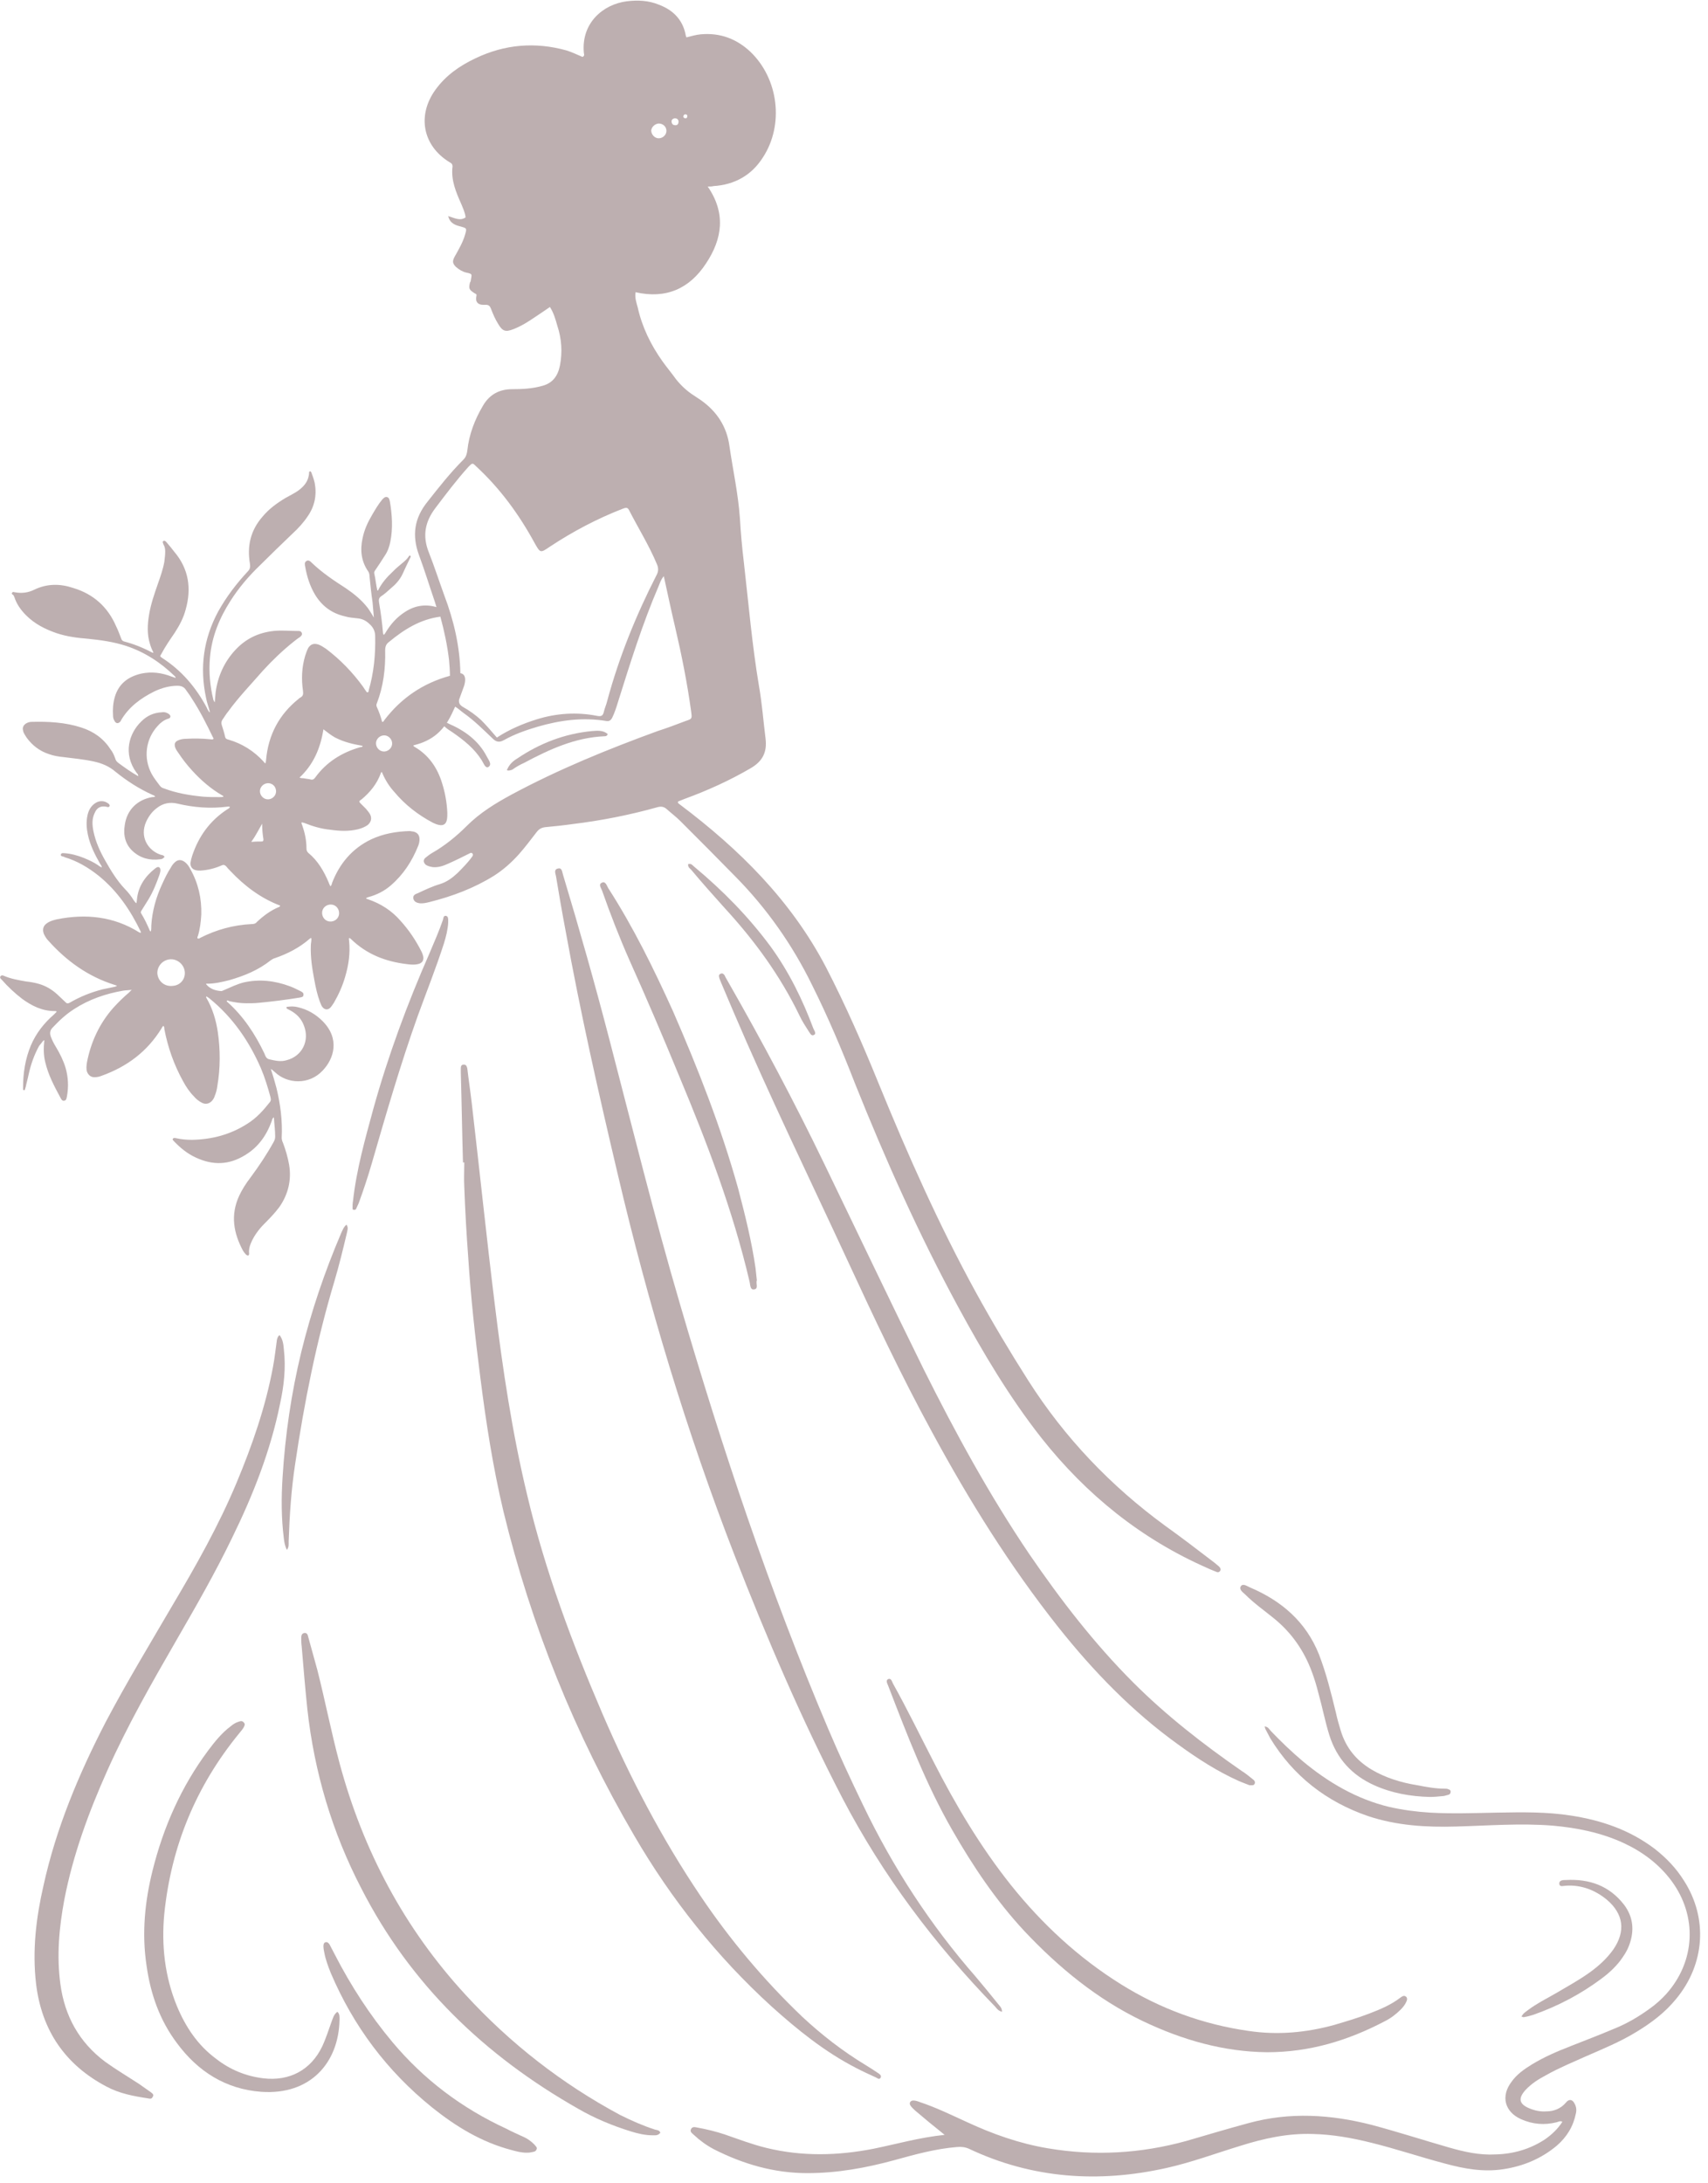
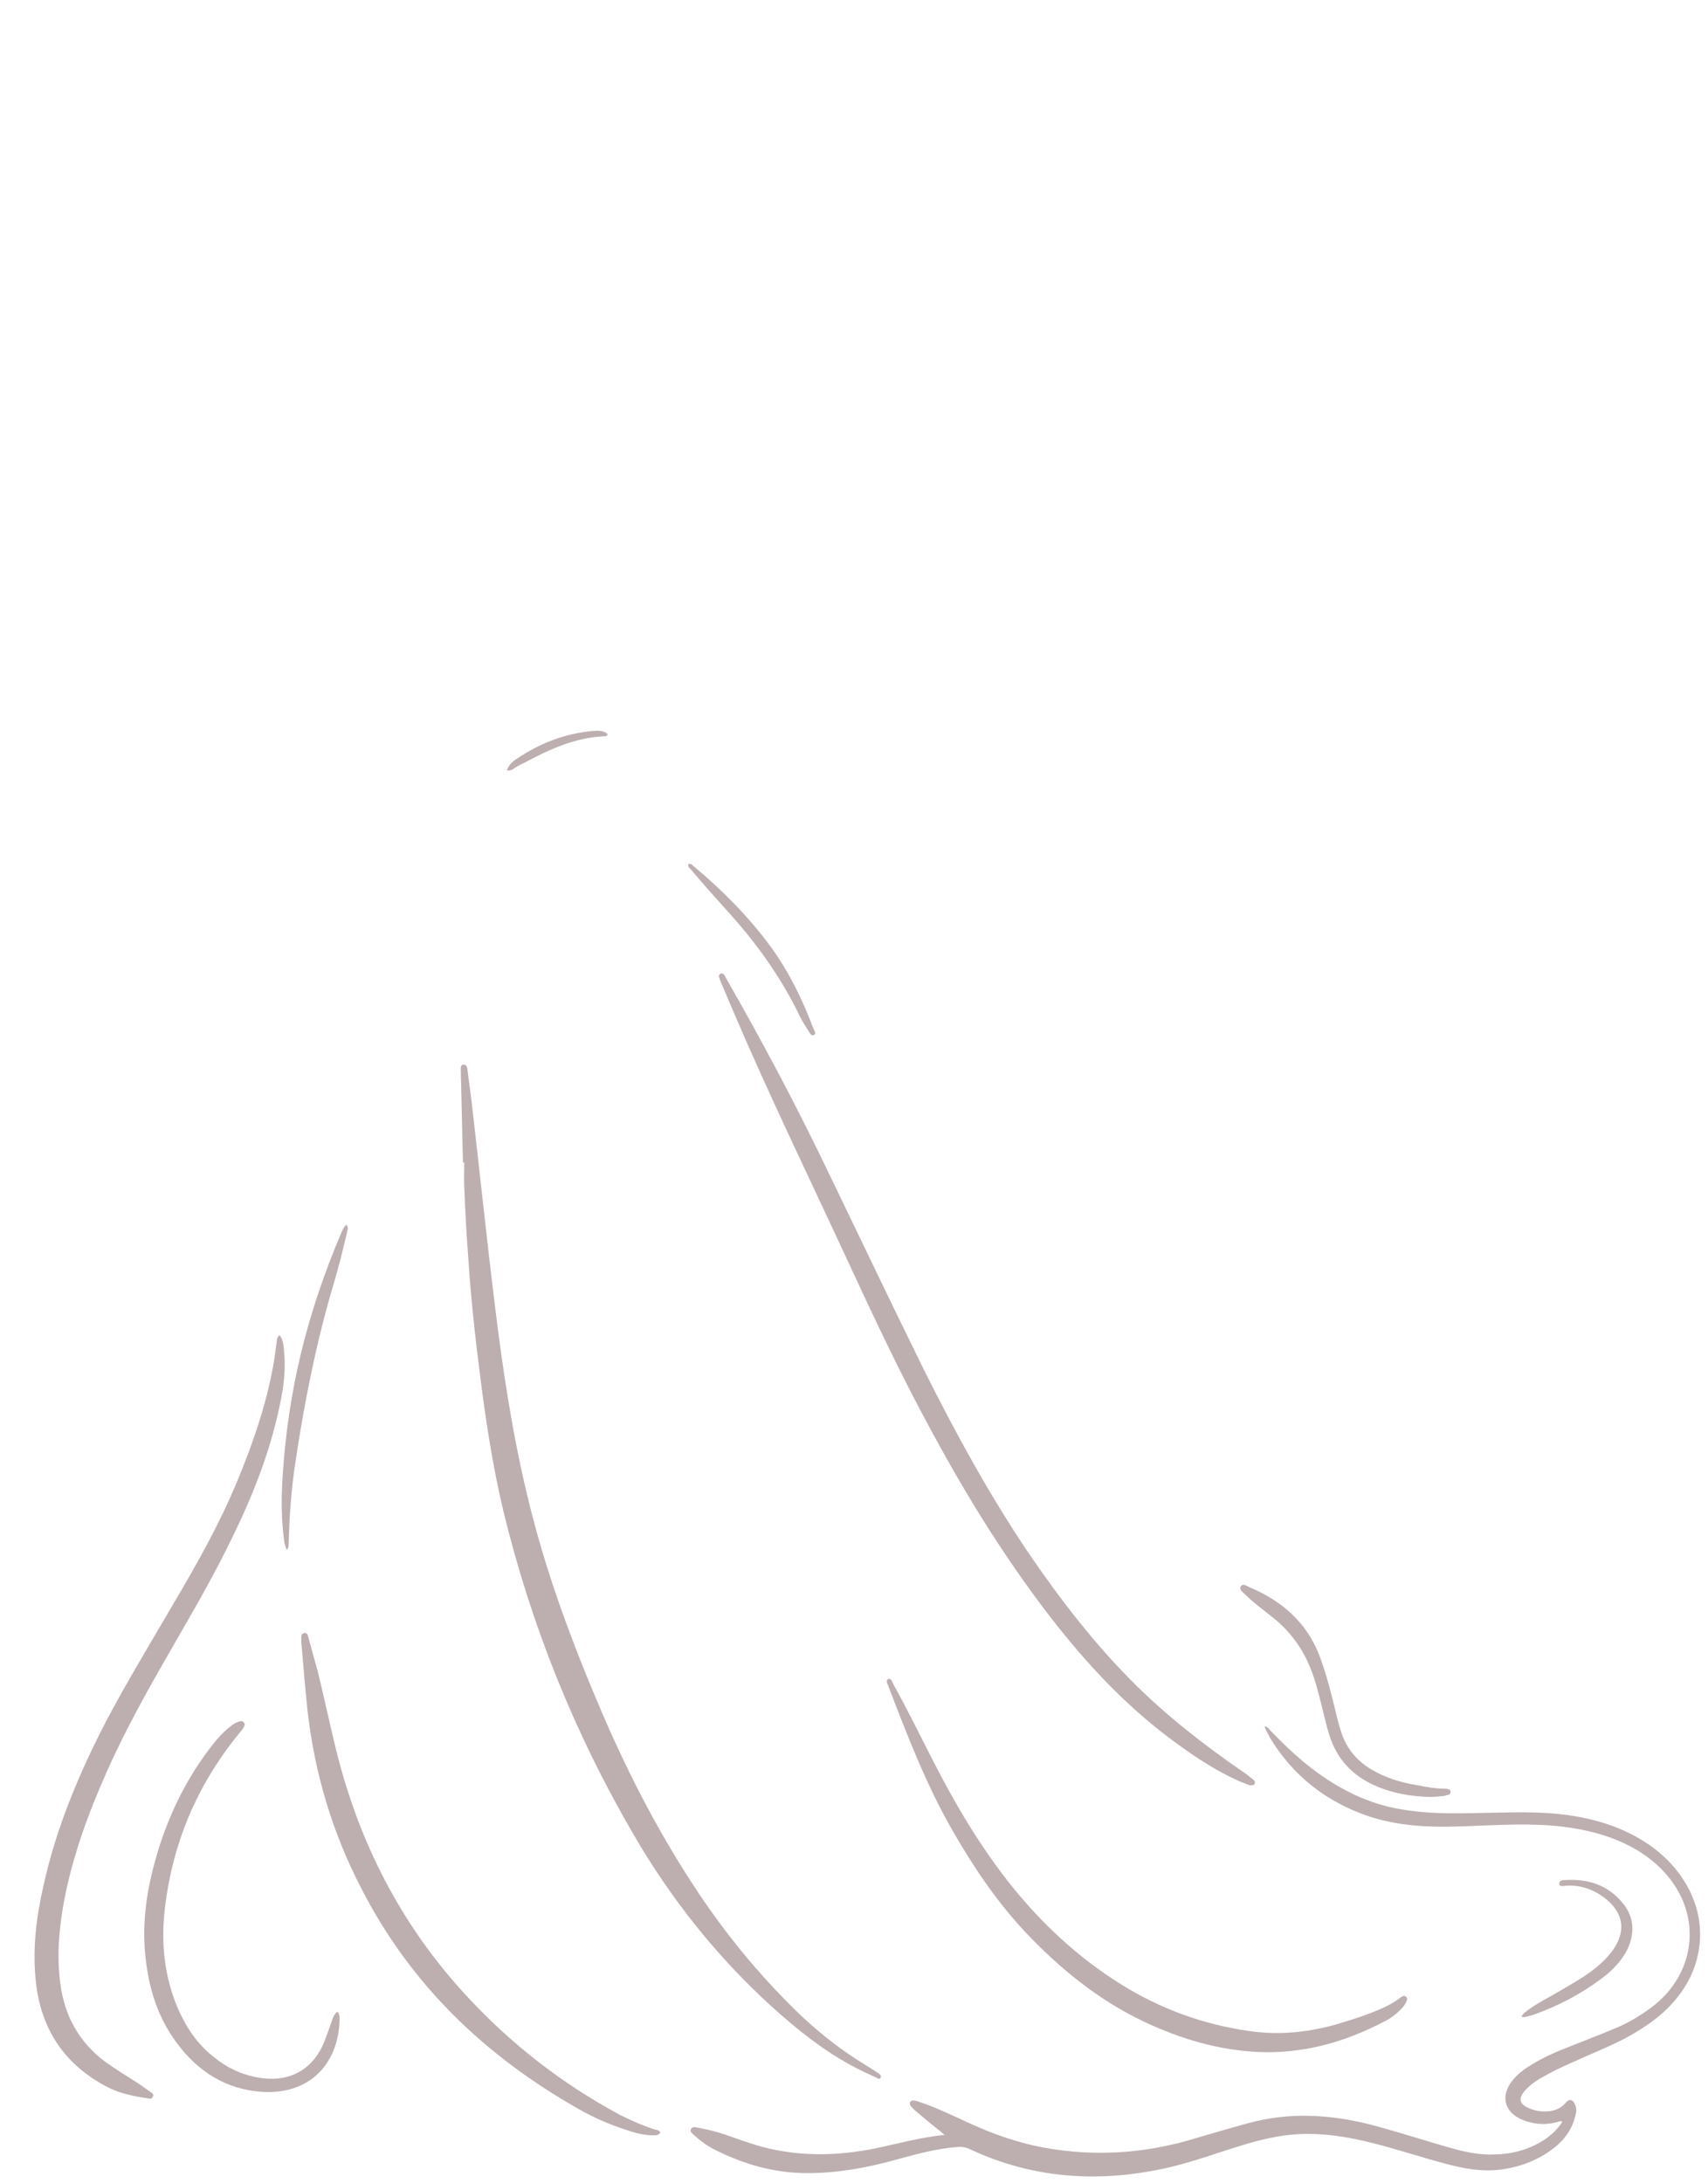
<svg xmlns="http://www.w3.org/2000/svg" fill="#bdafb0" height="502" preserveAspectRatio="xMidYMid meet" version="1" viewBox="-0.7 -0.5 392.9 502.0" width="392.9" zoomAndPan="magnify">
  <g id="change1_1">
    <path d="M386.7,432c-1.8-2.9-4.1-5.3-6.8-7.4c-5.7-4.3-12.1-6.5-19.1-7.6c-5.7-0.9-11.3-0.8-17-0.7c-5.2,0.1-10.4,0.3-15.6,0 c-3.1-0.2-6.2-0.6-9.3-1.3c-7.5-1.8-14-5.6-19.9-10.5c-2.6-2.2-5-4.5-7.3-6.9c-0.4-0.4-0.7-1.1-1.5-1.1c0.1,0.2,0.1,0.4,0.2,0.6 c0.4,0.7,0.7,1.4,1.1,2.1c5.3,8.7,12.9,14.6,22.5,17.9c6.6,2.2,13.4,2.6,20.3,2.4c7.4-0.2,14.8-0.8,22.2-0.2 c5.6,0.5,11.1,1.6,16.3,4c4.3,2,8.1,4.8,11,8.7c6,8.1,5.5,18.5-1.2,26c-1.1,1.2-2.3,2.3-3.7,3.3c-2.6,1.9-5.3,3.5-8.3,4.7 c-3.3,1.4-6.7,2.7-10,4c-3.1,1.2-6.1,2.5-8.9,4.2c-1.8,1.1-3.5,2.3-4.7,4c-2.5,3.3-1.6,6.9,2.2,8.6c2.7,1.2,5.4,1.4,8.2,0.7 c0.4-0.1,0.8-0.4,1.3-0.1c-1.1,1.7-2.5,3-4.1,4.1c-3.4,2.2-7.2,3.3-11.3,3.4c-3.7,0.2-7.2-0.6-10.7-1.6c-5.9-1.7-11.8-3.6-17.8-5.2 c-9.4-2.4-18.8-3-28.3-0.4c-4.8,1.3-9.5,2.7-14.3,4.1c-10.5,2.9-21.1,3.5-31.8,1.7c-6.6-1.1-12.8-3.3-18.8-6.1 c-3.5-1.6-7-3.3-10.6-4.5c-0.5-0.2-1.1-0.4-1.6-0.4c-0.7,0-1,0.6-0.7,1.1c0.3,0.5,0.7,0.8,1.1,1.2c2.1,1.8,4.3,3.6,6.8,5.6 c-5.8,0.6-11,2.1-16.4,3.2c-8.2,1.6-16.4,1.8-24.6-0.2c-3.3-0.8-6.4-2-9.6-3.1c-2.1-0.7-4.2-1.2-6.4-1.6c-0.5-0.1-1-0.2-1.3,0.3 c-0.4,0.7,0.2,1,0.6,1.4c1.4,1.3,2.9,2.4,4.6,3.3c6.7,3.4,13.8,5.5,21.5,5.5c6.9,0,13.5-1.2,20.1-3c4.7-1.3,9.4-2.6,14.3-3 c1-0.1,1.9,0,2.8,0.4c14.6,6.9,29.9,7.9,45.5,4.4c5.8-1.3,11.4-3.4,17-5.1c5.4-1.7,10.9-2.9,16.6-2.7c4.5,0.1,9,0.9,13.4,2 c5.7,1.4,11.3,3.3,17,4.8c4.4,1.2,8.8,2,13.4,1.3c4.6-0.7,8.7-2.4,12.3-5.4c2.3-2,3.8-4.4,4.4-7.4c0.2-0.8,0.1-1.6-0.3-2.3 c-0.5-1-1.3-1.1-2-0.2c-1.2,1.4-2.8,2-4.5,2c-1.4,0.1-2.7-0.2-3.9-0.7c-2.4-1-2.6-2.3-0.9-4.2c1.4-1.5,3-2.5,4.7-3.4 c3-1.7,6.2-3,9.3-4.4c3.9-1.7,7.8-3.3,11.4-5.5c3.5-2.1,6.7-4.5,9.3-7.7C391.5,451.1,392.2,440.6,386.7,432z" />
-     <path d="M229.8,462.1c0-0.9-0.5-1.3-0.9-1.8c-1.7-2.1-3.4-4.2-5.1-6.2c-10.5-12-19.1-25.2-26-39.6c-2.8-5.8-5.5-11.6-8-17.5 c-13.5-31.8-24.4-64.5-34.1-97.7c-5.9-20.1-10.9-40.4-16.2-60.7c-3.3-12.7-6.9-25.4-10.7-38c-0.2-0.6-0.2-1.6-1.1-1.4 c-1.1,0.2-0.6,1.2-0.5,1.8c0.7,4.2,1.4,8.3,2.2,12.5c3.4,18.8,7.6,37.4,12,56c7,29.8,15.8,59.1,26.9,87.7 c7.4,19,15.4,37.7,24.8,55.8c9.3,17.8,21.2,33.6,35.2,48C228.6,461.4,229,461.9,229.8,462.1z" />
    <path d="M106.1,272.4c0.2,5.4,0.5,10.8,0.9,16.1c0.6,9.3,1.6,18.5,2.8,27.8c1.3,10.3,2.9,20.6,5.3,30.7 c6.4,26.3,16.4,51.2,30.1,74.6c8.5,14.6,19,27.8,31.5,39.2c6,5.4,12.3,10.5,19.5,14.2c1.5,0.8,3.1,1.5,4.6,2.2 c0.4,0.2,0.8,0.6,1.1,0c0.2-0.5-0.3-0.8-0.6-1c-0.9-0.6-1.8-1.2-2.8-1.8c-5.3-3.2-10.2-7-14.7-11.2c-8.8-8.4-16.6-17.7-23.4-27.8 c-8.9-13.2-16.2-27.2-22.5-41.8c-7-16.3-13.2-32.9-17.3-50.2c-3.5-14.5-5.7-29.3-7.5-44.1c-1.9-15.4-3.5-30.9-5.3-46.3 c-0.3-2.6-0.7-5.2-1-7.8c-0.1-0.4-0.2-0.9-0.8-0.9c-0.6,0-0.7,0.4-0.7,0.9c0,0.3,0,0.6,0,0.9c0.2,6.9,0.3,13.8,0.5,20.7 c0.1,0,0.2,0,0.3,0C106.1,268.8,106,270.6,106.1,272.4z" />
    <path d="M287.7,408.8c-0.9-0.7-1.8-1.5-2.8-2.1c-8.8-6.1-17.3-12.7-24.9-20.3c-9-9-16.7-19-23.9-29.5c-9.2-13.6-17-27.9-24.3-42.5 c-7.7-15.6-15.2-31.4-22.8-47.1c-6.9-14.3-14.4-28.4-22.3-42.2c-0.2-0.4-0.5-0.8-0.7-1.3c-0.2-0.3-0.5-0.6-0.9-0.4 c-0.6,0.2-0.4,0.7-0.3,1.1c0.1,0.3,0.3,0.7,0.4,1c0.9,2.2,1.9,4.4,2.8,6.6c8.2,19.2,17.3,37.9,26.1,56.9 c6.2,13.4,12.5,26.8,19.6,39.8c8.5,15.7,17.9,30.8,29,44.8c8.1,10.2,17.1,19.5,27.7,27.1c4.4,3.2,8.9,6.1,13.8,8.3 c0.9,0.4,1.8,0.7,2.5,1c0.6,0,1,0.1,1.2-0.3C288.1,409.3,287.9,409,287.7,408.8z" />
    <path d="M34,480.6c-0.9-0.6-1.8-1.3-2.7-1.9c-2.6-1.7-5.3-3.3-7.8-5.1c-6-4.5-9.3-10.5-10.3-17.8c-0.9-6.6-0.3-13.1,0.9-19.5 c2-10.3,5.6-20.1,9.9-29.7c4.6-10.3,10.2-20.1,15.8-29.8c4.5-7.8,9-15.6,12.9-23.7c4.8-9.8,8.8-19.9,11-30.7 c0.9-4.1,1.4-8.3,0.9-12.6c-0.1-1.1-0.2-2.3-1-3.3c-0.5,0.4-0.5,0.8-0.6,1.1c-0.3,2.1-0.5,4.1-0.9,6.2c-1.7,9.2-4.8,18.1-8.4,26.7 c-4.1,9.8-9.3,19-14.7,28.1c-5.2,8.9-10.6,17.8-15.4,26.9c-6.2,12-11.4,24.4-14.3,37.6c-1.7,7.4-2.6,14.9-1.7,22.6 c1.3,10.7,6.7,18.6,16.2,23.6c3,1.6,6.2,2.2,9.5,2.7c0.4,0.1,0.9,0.2,1.1-0.3C34.8,481.2,34.4,480.9,34,480.6z" />
    <path d="M150,489.2c-2.8-0.9-5.5-2.1-8.1-3.4c-13.4-7.2-25.2-16.4-35.5-27.6c-14.1-15.3-23.6-33.2-29-53.3 c-1.9-7.1-3.3-14.3-5.1-21.4c-0.7-2.5-1.4-5.1-2.1-7.6c-0.1-0.5-0.3-1-0.9-0.9c-0.6,0.1-0.7,0.6-0.7,1.1c0,0.7,0,1.3,0.1,2 c0.4,4.8,0.8,9.6,1.3,14.4c1.6,14.5,5.7,28.3,12.4,41.2c11.3,22.1,28.4,38.5,49.9,50.7c3.8,2.2,7.9,3.9,12.1,5.2 c1.6,0.5,3.3,0.9,5,0.9c0.6,0,1.3,0.1,1.8-0.6C151,489.3,150.4,489.3,150,489.2z" />
    <path d="M262.1,464.2c9.2,4.4,18.7,7.1,28.7,7.2c9.8,0,18.6-2.7,27-7.1c1.4-0.7,2.6-1.6,3.7-2.7c0.5-0.5,1-1.1,1.3-1.8 c0.2-0.4,0.3-0.9-0.1-1.2c-0.4-0.3-0.8-0.1-1.2,0.2c-2.2,1.7-4.6,2.7-7.2,3.7c-2.6,1-5.3,1.8-8,2.6c-6.5,1.8-13.1,2.4-19.8,1.4 c-10.5-1.5-20.3-5.1-29.3-10.7c-9.8-6.1-18.2-13.9-25.4-22.9c-7-8.8-12.7-18.4-17.8-28.4c-3.1-6-6-12-9.3-17.9 c-0.2-0.4-0.4-1.3-1.1-1c-0.6,0.3-0.2,1,0,1.5c4.4,11.4,8.7,22.7,14.8,33.3c4.7,8.2,10,16.1,16.5,23.1 C242.9,452,251.7,459.2,262.1,464.2z" />
    <path d="M75.6,464.3c-0.7,1.9-1.3,3.9-2.2,5.8c-2.6,5.4-7.5,8-13.5,7.3c-4.1-0.5-7.7-2-10.9-4.5c-4.2-3.1-7-7.3-9-12.1 c-2.8-6.8-3.6-14-2.9-21.3c1.6-15.5,7.3-29.3,17.2-41.4c0.3-0.4,0.7-0.8,1-1.3c0.2-0.4,0.5-0.8,0.1-1.2c-0.3-0.4-0.7-0.4-1.2-0.2 c-0.7,0.2-1.3,0.6-1.9,1.1c-2,1.5-3.6,3.5-5.1,5.5c-6.2,8.3-10.3,17.6-12.8,27.6c-1.8,7.2-2.5,14.5-1.4,21.8c0.9,6.5,3,12.6,7,17.9 c4.8,6.5,11.2,10.6,19.4,11.2c11.3,0.8,17.8-6.7,18-16.5c0-0.6,0.1-1.4-0.5-1.9C76,462.8,75.9,463.6,75.6,464.3z" />
-     <path d="M139.2,203.7c-0.3-0.5-0.6-1.7-1.5-1.2c-0.8,0.4-0.1,1.2,0.1,1.8c1.9,5.4,4,10.8,6.3,16c4,8.9,7.8,17.8,11.5,26.8 c6.4,15.3,12.3,30.8,16.1,47c0.2,0.7,0.1,2,1,1.9c1.2-0.1,0.4-1.4,0.7-2.1c-0.1-0.9-0.2-1.9-0.3-2.8c-0.9-6.2-2.4-12.2-4-18.3 c-3.9-14-9.2-27.5-15-40.8C149.7,222.3,145,212.7,139.2,203.7z" />
-     <path d="M122.2,492.6c-0.7-0.7-1.5-1.3-2.4-1.7c-1.3-0.6-2.7-1.2-4-1.9c-10.2-4.7-19-11.3-26.2-19.9c-5.2-6.2-9.6-13-13.3-20.2 c-0.4-0.8-0.8-1.5-1.2-2.3c-0.2-0.3-0.5-0.6-0.9-0.5c-0.4,0.1-0.5,0.5-0.5,0.9c0,0.5,0.1,1,0.2,1.5c0.3,1.6,0.9,3.2,1.5,4.7 c5.2,12.2,12.9,22.5,23.3,30.9c5.5,4.4,11.4,8,18.3,9.8c1.1,0.3,2.2,0.6,3.4,0.6c0.4,0,0.7,0,1.1-0.1c0.5-0.1,1-0.1,1.2-0.6 C123,493.3,122.5,493,122.2,492.6z" />
    <path d="M285.8,366.2c2,2,4.3,3.6,6.5,5.4c4.1,3.3,7,7.5,8.8,12.4c0.6,1.6,1.1,3.3,1.5,4.9c0.9,3.2,1.5,6.4,2.5,9.6 c1.7,5.4,5.2,9.2,10.3,11.5c4,1.8,8.3,2.6,12.9,2.7c0.8,0,1.9-0.1,2.9-0.2c0.4,0,0.8-0.2,1.3-0.3c0.3-0.1,0.5-0.3,0.5-0.7 c0-0.4-0.3-0.5-0.6-0.6c-0.2-0.1-0.5-0.1-0.7-0.1c-2.2,0-4.3-0.4-6.4-0.8c-3.7-0.6-7.3-1.7-10.5-3.6c-3.5-2.1-5.9-5-7.1-9 c-0.4-1.3-0.8-2.7-1.1-4.1c-1.1-4.5-2.2-9-3.9-13.4c-3-7.5-8.6-12.3-15.9-15.4c-0.7-0.3-1.6-1-2.1-0.2 C284.3,365.1,285.3,365.7,285.8,366.2z" />
    <path d="M68.6,310.4c-2.3,9.5-3.7,19.1-4.3,28.8c-0.3,4.7-0.3,9.4,0.3,14.1c0.1,0.8,0.2,1.6,0.7,2.6c0.5-0.7,0.4-1.3,0.4-1.9 c0.2-6,0.6-12,1.5-17.9c2.1-14.2,4.9-28.2,9-41.9c1.1-3.7,2-7.4,2.9-11.2c0.1-0.6,0.4-1.2-0.1-1.9c-0.7,0.6-0.9,1.3-1.2,1.9 C74,291.9,70.9,301,68.6,310.4z" />
-     <path d="M101.9,210.1c-0.6-0.1-0.6,0.5-0.7,0.9c-0.9,2.6-2,5.1-3.1,7.7c-5.1,11.6-9.5,23.5-12.9,35.7c-1.9,7-3.9,14-4.7,21.3 c-0.1,0.5-0.1,1.1-0.1,1.6c0,0.2,0,0.4,0.3,0.4c0.2,0,0.4,0,0.5-0.2c0.2-0.4,0.4-0.9,0.6-1.3c1.1-3,2.1-6,3-9.1 c3.3-11.4,6.6-22.8,10.6-34c2-5.5,4.2-11,6-16.6c0.5-1.6,0.9-3.2,1-4.8c0-0.2,0-0.4,0-0.6C102.4,210.8,102.4,210.2,101.9,210.1z" />
    <path d="M365.2,452.9c-2.6,1.9-5.4,3.4-8.1,5c-2.1,1.2-4.3,2.3-6.3,3.8c-0.5,0.4-1.1,0.7-1.5,1.5c0.3,0.1,0.5,0.2,0.7,0.1 c0.7-0.1,1.3-0.3,2-0.5c5.7-2,11-4.8,15.8-8.4c1.5-1.1,2.9-2.4,4.1-3.9c0.9-1.2,1.7-2.4,2.2-3.8c1.2-3.3,0.9-6.4-1.2-9.2 c-3.4-4.4-8-6-13.4-5.7c-0.6,0-1.6,0-1.5,0.9c0.1,0.8,1,0.4,1.6,0.4c3.5-0.2,6.6,1,9.3,3.2c3.9,3.3,4.4,7.3,1.5,11.5 C368.9,449.9,367.1,451.5,365.2,452.9z" />
    <path d="M183.2,233c0.6,1.3,1.4,2.5,2.1,3.6c0.3,0.4,0.6,1.2,1.2,0.9c0.7-0.3,0.1-1-0.1-1.5c-2.5-6.7-5.6-13-9.8-18.8 c-5.1-6.9-11-12.9-17.6-18.4c-0.4-0.3-0.6-0.8-1.4-0.6c-0.1,0.7,0.4,1,0.7,1.3c2.5,3,5.1,5.9,7.7,8.8 C172.9,215.8,178.8,223.9,183.2,233z" />
    <path d="M119.9,174.9c5.8-3.1,11.7-5.8,18.4-6.1c0.3,0,0.6,0,0.8-0.5c-1-0.9-2.3-0.8-3.6-0.7c-6.3,0.6-12,2.8-17.2,6.3 c-1,0.6-1.9,1.4-2.4,2.7c0.5,0.2,0.8,0,1.2-0.1C118.1,175.8,119,175.3,119.9,174.9z" />
-     <path d="M9.5,238.7c-0.2,1.7-0.2,3.4,0.2,5c0.7,3,2.1,5.6,3.5,8.2c0.2,0.4,0.4,0.8,0.9,0.7c0.5-0.1,0.5-0.6,0.6-1 c0.4-2.2,0.3-4.4-0.3-6.5c-0.5-1.7-1.3-3.3-2.2-4.8c-0.5-0.8-0.9-1.6-1.2-2.4c-0.3-0.8-0.2-1.5,0.4-2.1c1.5-1.6,3.1-3.1,5-4.3 c3.4-2.2,7.2-3.5,11.2-4.2c0.6-0.1,1.3-0.1,2-0.2c-0.3,0.3-0.5,0.5-0.7,0.7c-1.2,1-2.4,2.2-3.5,3.4c-3.2,3.6-5.2,7.9-6.1,12.6 c-0.1,0.7-0.2,1.4,0,2.1c0.3,0.8,0.9,1.3,1.7,1.3c0.6,0,1.1-0.1,1.6-0.3c5.9-2.1,10.6-5.6,13.9-11c0.1-0.2,0.2-0.4,0.4-0.5 c0.2,0.2,0.2,0.5,0.2,0.7c0.8,4.2,2.2,8.2,4.3,12c0.7,1.3,1.5,2.5,2.5,3.5c0.5,0.6,1.1,1.1,1.9,1.5c0.8,0.4,1.6,0.2,2.2-0.4 c0.3-0.3,0.6-0.8,0.7-1.2c0.3-0.7,0.5-1.5,0.6-2.3c0.7-4.1,0.7-8.3,0.1-12.4c-0.4-2.7-1.2-5.4-2.6-7.8c-0.1-0.1-0.1-0.2,0-0.4 c0.2,0.2,0.5,0.3,0.7,0.5c5.3,4.3,9.1,9.8,11.8,16c0.9,2.1,1.6,4.4,2.2,6.6c0.1,0.4,0.2,0.8-0.1,1.2c-1.5,1.9-3.1,3.7-5.2,5 c-3.9,2.5-8.1,3.6-12.7,3.7c-1.3,0-2.5-0.1-3.8-0.4c-0.2,0-0.4-0.1-0.6,0.1c-0.2,0.2,0,0.4,0.1,0.5c1.5,1.6,3.2,3,5.2,3.9 c3.9,1.8,7.6,1.7,11.3-0.6c3-1.8,4.9-4.5,6.1-7.8c0.1-0.3,0.1-0.6,0.5-0.9c0.1,1.6,0.3,3,0.3,4.4c0,0.5-0.1,0.8-0.3,1.2 c-1.6,2.9-3.4,5.6-5.4,8.3c-1,1.3-1.9,2.7-2.6,4.2c-2,4.4-1.3,8.5,0.9,12.6c0.2,0.3,0.4,0.6,0.7,0.9c0.1,0.1,0.3,0.2,0.5,0.2 c0.2-0.1,0.2-0.3,0.2-0.5c-0.1-0.8,0.1-1.6,0.4-2.3c0.4-1,1-2,1.7-2.9c0.6-0.8,1.3-1.5,2-2.2c1-1,2-2.1,2.9-3.3 c2-2.9,2.8-6.2,2.2-9.7c-0.3-1.7-0.8-3.4-1.4-5c-0.2-0.4-0.3-0.8-0.3-1.2c0.2-3.9-0.3-7.7-1.2-11.4c-0.4-1.5-0.8-2.9-1.3-4.4 c0.4,0.2,0.6,0.5,0.9,0.7c2.9,2.8,7.9,3,11-0.3c2.7-2.8,4-7.4,0-11.4c-1.6-1.6-3.5-2.7-5.7-3.2c-0.8-0.2-1.5-0.2-2.3-0.1 c-0.1,0-0.2,0-0.3,0.1c0,0.2,0,0.3,0.2,0.4c0.2,0.1,0.4,0.2,0.6,0.3c1.5,0.8,2.6,1.9,3.2,3.5c1.4,3.5-0.4,7.1-4,8 c-1.3,0.4-2.6,0.1-3.9-0.2c-0.5-0.1-0.8-0.4-1-0.9c-0.1-0.2-0.1-0.3-0.2-0.5c-2.1-4.4-4.8-8.5-8.5-11.8c-0.1-0.1-0.2-0.1-0.1-0.3 c0.2-0.1,0.3,0,0.5,0.1c1.3,0.3,2.6,0.5,4,0.5c0.9,0,1.9,0,2.8-0.1c3.2-0.3,6.3-0.7,9.4-1.2c0.4-0.1,0.9-0.1,0.9-0.6 c0.1-0.5-0.3-0.7-0.7-0.9c-0.8-0.4-1.6-0.8-2.4-1.1c-3.5-1.3-7-1.7-10.6-0.9c-1.6,0.4-3,1.1-4.4,1.7c-0.3,0.1-0.6,0.3-0.8,0.3 c-1.4-0.1-2.6-0.5-3.5-1.6c0.1-0.2,0.2-0.1,0.3-0.1c1.7,0,3.4-0.4,5-0.8c3.5-1,6.7-2.3,9.6-4.6c0.3-0.2,0.6-0.4,1-0.5 c2.9-1,5.6-2.4,7.9-4.4c0.1-0.1,0.2-0.2,0.4-0.2c0.1,0.6-0.1,1.2-0.1,1.7c-0.1,2.7,0.3,5.3,0.8,7.9c0.3,1.7,0.7,3.5,1.3,5.1 c0.2,0.4,0.3,0.9,0.6,1.2c0.5,0.6,1.2,0.7,1.8,0.1c0.3-0.3,0.5-0.7,0.8-1.1c1.1-1.9,2-3.9,2.6-6c0.8-2.7,1.2-5.4,0.9-8.3 c0-0.2-0.1-0.4,0-0.6c0.2,0,0.3,0.1,0.4,0.2c3.6,3.5,7.9,5.2,12.9,5.8c0.8,0.1,1.6,0.2,2.5,0c1.1-0.2,1.5-1,1.2-2 c-0.1-0.3-0.2-0.6-0.3-0.8c-1.3-2.6-2.9-5-4.9-7.2c-2-2.3-4.5-3.9-7.4-4.9c-0.2-0.1-0.4-0.1-0.5-0.2c0.1-0.2,0.3-0.2,0.5-0.3 c1.9-0.5,3.7-1.4,5.2-2.7c2.9-2.5,4.9-5.6,6.3-9.1c0.2-0.5,0.3-1,0.3-1.5c0-1-0.5-1.6-1.5-1.8c-0.3,0-0.5-0.1-0.8-0.1 c-3.1,0.1-6,0.6-8.8,1.9c-4.4,2.1-7.3,5.6-9,10c-0.1,0.3-0.1,0.6-0.4,0.8c0-0.1-0.1-0.1-0.1-0.2c-0.1-0.2-0.2-0.4-0.3-0.7 c-1.1-2.6-2.5-5-4.7-6.8c-0.3-0.3-0.4-0.6-0.4-1c0-1.9-0.4-3.7-1-5.4c-0.1-0.2-0.2-0.4-0.1-0.6c0.2,0,0.3,0.1,0.5,0.1 c2,0.8,4,1.4,6.1,1.6c2.1,0.3,4.2,0.4,6.3-0.1c0.8-0.2,1.6-0.5,2.3-1c0.8-0.7,1-1.6,0.5-2.5c-0.2-0.4-0.6-0.8-0.9-1.2 c-0.4-0.4-0.9-0.9-1.3-1.3c-0.3-0.3-0.3-0.5,0-0.7c0.1-0.1,0.2-0.1,0.3-0.2c1.9-1.6,3.5-3.5,4.4-6c0-0.1,0.1-0.2,0.2-0.3 c0.1,0.1,0.1,0.2,0.2,0.4c0.7,1.6,1.6,3,2.7,4.2c2.5,3,5.5,5.3,8.9,7.1c0.4,0.2,0.9,0.4,1.4,0.5c1,0.2,1.6-0.2,1.8-1.2 c0.1-0.5,0.1-1,0.1-1.6c-0.1-2.3-0.5-4.6-1.2-6.8c-1.1-3.6-3.1-6.5-6.4-8.4c-0.1-0.1-0.2-0.1-0.2-0.3c0.7-0.2,1.5-0.4,2.2-0.7 c2-0.8,3.6-2,4.9-3.7c0.6,0.6,1.3,1,1.9,1.4c2.6,1.8,5,3.7,6.7,6.4c0.4,0.6,0.8,1.9,1.5,1.6c1-0.6,0.1-1.6-0.3-2.4 c-1.9-3.7-5.1-6-8.8-7.6c-0.1-0.1-0.3-0.1-0.4-0.2c0.1-0.2,0.2-0.3,0.3-0.5c0.6-1,1.1-2.1,1.6-3.2c0.7,0.4,1.3,1,2,1.5 c2.4,1.7,4.5,3.8,6.6,5.8c0.8,0.8,1.5,1,2.6,0.4c2.5-1.4,5.1-2.3,7.8-3.1c5.2-1.5,10.4-2.2,15.8-1.3c0.7,0.1,1-0.2,1.3-0.7 c0.6-1.2,1-2.5,1.4-3.8c2.8-8.9,5.6-17.9,9.3-26.5c0.3-0.7,0.5-1.5,1.2-2.3c0.9,4.1,1.7,7.9,2.6,11.7c1.5,6.4,2.8,12.9,3.7,19.5 c0.2,1.6,0.2,1.6-1.3,2.1c-2.1,0.8-4.2,1.6-6.4,2.3c-11.5,4.2-22.8,8.8-33.6,14.6c-3.7,2-7.3,4.2-10.3,7.2 c-2.4,2.4-5.1,4.6-8.1,6.3c-0.5,0.3-1,0.7-1.5,1.1c-0.5,0.5-0.4,1.1,0.2,1.6c0.5,0.3,1,0.4,1.6,0.5c1.3,0.1,2.4-0.3,3.5-0.8 c1.6-0.7,3.2-1.5,4.8-2.3c0.2-0.1,0.5-0.3,0.7-0.1c0.3,0.2,0.2,0.6,0,0.8c-1,1.4-2.2,2.6-3.4,3.8c-1.2,1.1-2.4,2-4,2.5 c-1.7,0.5-3.4,1.3-5.1,2.1c-0.6,0.2-1.2,0.5-1,1.3c0.2,0.7,0.8,0.9,1.4,1c0.8,0.1,1.6-0.1,2.4-0.3c5.2-1.3,10.2-3.2,14.7-6 c2.2-1.4,4.1-3.1,5.8-5c1.4-1.6,2.7-3.3,4-5c0.6-0.8,1.2-1.1,2.1-1.2c2.1-0.2,4.1-0.4,6.2-0.7c6.6-0.8,13.2-2.1,19.6-3.9 c0.8-0.2,1.4-0.1,2,0.4c1,0.9,2.2,1.8,3.2,2.8c4.2,4.2,8.5,8.5,12.7,12.8c7.2,7.3,13.1,15.7,17.6,24.9c3.7,7.4,6.9,15,9.9,22.7 c7,17.5,14.7,34.7,23.7,51.3c5.7,10.5,11.8,20.8,19.2,30.2c10.3,13,22.9,23.2,38.2,29.9c0.6,0.3,1.2,0.5,1.9,0.8 c0.4,0.2,0.7,0.2,1-0.2c0.2-0.4,0-0.7-0.3-1c-0.7-0.6-1.3-1.1-2-1.6c-3.4-2.6-6.8-5.2-10.3-7.7c-12.6-9.2-23.2-20.3-31.6-33.5 c-4.2-6.6-8.2-13.3-12-20.2c-8.5-15.5-15.7-31.7-22.4-48.1c-3.7-9.1-7.6-18-12.1-26.7c-8-15.3-19.9-27.1-33.6-37.4 c-0.2-0.2-0.6-0.3-0.4-0.7c0.5-0.2,1-0.4,1.5-0.6c5.2-1.9,10.3-4.2,15.1-7c2.8-1.6,3.9-3.7,3.5-6.9c-0.5-4-0.8-8-1.5-12 c-1.6-9.5-2.4-19-3.5-28.6c-0.4-3.3-0.7-6.7-0.9-10.1c-0.4-5.6-1.6-11-2.4-16.5c-0.6-4.5-2.9-8-6.6-10.6c-0.5-0.3-1-0.7-1.5-1 c-1.6-1-3-2.3-4.2-3.8c-1-1.4-2.1-2.7-3.1-4.1c-2.7-3.8-4.7-7.9-5.7-12.4c-0.3-1.1-0.7-2.2-0.5-3.5c7,1.6,12.4-0.8,16.2-6.6 c3.8-5.7,4.6-11.6,0.4-17.7c0.6,0,1,0,1.3-0.1c4.9-0.3,8.8-2.5,11.4-6.6c4.9-7.5,3.6-18.1-2.9-24.3c-3.2-3-7-4.4-11.4-4 c-1.1,0.1-2.1,0.4-3.3,0.7c-0.1-0.3-0.2-0.5-0.2-0.7c-0.7-3.4-2.9-5.6-6.1-6.8c-2.4-1-4.9-1.1-7.4-0.8c-5.5,0.7-10.5,5-9.9,11.8 c0,0.3,0.3,0.7-0.3,1c-1.2-0.5-2.4-1.1-3.7-1.5c-7.2-2-14.2-1.4-20.9,1.8c-3.6,1.7-6.8,3.9-9.2,7.2c-4.3,5.9-3,12.9,3.2,16.7 c0.4,0.2,0.7,0.4,0.7,1c-0.4,3.1,0.8,5.9,2,8.6c0.4,1,0.9,2,1,3.1c-1.3,0.9-2.6,0.1-4-0.3c0.4,1.7,1.7,2.1,2.9,2.4 c1.4,0.4,1.4,0.4,1,1.8c-0.5,1.8-1.5,3.5-2.4,5.1c-0.6,1.1-0.5,1.6,0.3,2.4c0.7,0.6,1.5,1.1,2.4,1.3c1.5,0.3,1.2,0.4,1,1.8 c0,0.2-0.1,0.3-0.2,0.5c-0.3,1.4-0.2,1.6,1,2.4c0.3,0.2,0.6,0.2,0.5,0.6c-0.1,0.6-0.2,1.2,0.3,1.7c0.6,0.5,1.3,0.4,1.9,0.4 c0.6,0,0.9,0.3,1.1,0.8c0.5,1.3,1,2.5,1.7,3.6c1,1.7,1.7,1.9,3.5,1.2c1.8-0.7,3.4-1.7,5-2.8c1.1-0.7,2.2-1.5,3.4-2.3 c0.9,1.4,1.3,2.9,1.7,4.3c1,3,1.2,6.1,0.6,9.2c-0.5,2.4-1.7,4.1-4.3,4.7c-2.2,0.6-4.5,0.7-6.7,0.7c-2.9,0-5.2,1.2-6.7,3.8 c-1.9,3.2-3.2,6.6-3.6,10.3c-0.1,0.8-0.3,1.5-0.9,2.1c-3,3-5.6,6.3-8.2,9.6c-3.1,3.8-3.7,7.8-2,12.4c1.3,3.5,2.4,7.1,3.6,10.6 c0.1,0.4,0.3,0.9,0.4,1.3c-2.5-0.7-4.9-0.4-7.2,1.1c-1.9,1.2-3.3,2.8-4.4,4.6c-0.1,0.2-0.3,0.5-0.5,0.7c-0.2-0.2-0.2-0.4-0.2-0.5 c-0.2-2.3-0.5-4.6-0.9-6.9c-0.1-0.6-0.1-1.1,0.5-1.5c0.8-0.5,1.5-1.2,2.2-1.8c1.1-0.9,2.1-2,2.7-3.3c0.6-1.3,1.2-2.6,1.8-3.8 c0.1-0.1,0.1-0.3,0-0.4c-0.2-0.1-0.3,0-0.4,0.2c-0.6,0.9-1.5,1.5-2.3,2.2c-0.5,0.4-0.9,0.8-1.4,1.3c-1.3,1.2-2.5,2.6-3.3,4.2 c0,0.1-0.1,0.1-0.2,0.1c-0.3-1.3-0.4-2.6-0.7-3.9c-0.1-0.4,0.1-0.6,0.3-0.9c0.7-1,1.4-2.1,2.1-3.2c0.7-1,1.1-2.2,1.3-3.3 c0.6-3,0.4-6.1-0.1-9.1c-0.1-0.5-0.2-1-0.7-1.1c-0.5-0.1-0.8,0.3-1.1,0.6c-0.9,1.1-1.6,2.3-2.3,3.5c-1,1.7-1.8,3.4-2.2,5.4 c-0.6,2.7-0.3,5.3,1.3,7.6c0.2,0.3,0.3,0.7,0.3,1.1c0.2,2,0.4,4,0.7,6c0.1,1.1,0.2,2.2,0.3,3.5c-0.5-0.8-0.9-1.5-1.4-2.2 c-1.4-1.8-3.1-3.2-5-4.5c-2.8-1.8-5.5-3.6-7.9-5.9c-0.3-0.3-0.7-0.7-1.2-0.4c-0.5,0.3-0.4,0.8-0.3,1.3c0.4,2.3,1.1,4.5,2.3,6.5 c1.6,2.6,3.8,4.2,6.7,4.9c1,0.3,2.1,0.4,3.1,0.5c1.1,0.1,2,0.6,2.7,1.3c0.8,0.7,1.3,1.6,1.3,2.8c0.1,4.2-0.3,8.4-1.5,12.5 c0,0.2,0,0.4-0.3,0.4c0,0-0.1,0-0.1,0c-0.3-0.4-0.6-0.8-0.9-1.3c-2.4-3.3-5.2-6.2-8.5-8.7c-0.6-0.4-1.2-0.8-1.8-1 c-1-0.3-1.7-0.1-2.3,0.8c-0.3,0.6-0.5,1.2-0.7,1.8c-0.8,2.7-0.9,5.4-0.5,8.1c0.1,0.7,0,1.2-0.6,1.5c-0.2,0.1-0.3,0.2-0.4,0.3 c-4.5,3.6-7,8.3-7.5,14.1c0,0.2-0.1,0.5-0.1,0.7c-0.3,0-0.4-0.3-0.5-0.4c-2.2-2.4-4.9-4.1-8-5c-0.4-0.1-0.7-0.2-0.8-0.6 c-0.2-0.9-0.5-1.9-0.8-2.8c-0.1-0.4-0.1-0.7,0.1-1.1c0.5-0.7,0.9-1.4,1.4-2c2.4-3.3,5.3-6.3,8-9.4c2.2-2.4,4.5-4.6,7-6.6 c0.5-0.4,1-0.8,1.5-1.1c0.3-0.3,0.6-0.5,0.4-1c-0.2-0.4-0.5-0.4-0.9-0.4c-1.9,0-3.7-0.2-5.6,0c-3.5,0.4-6.4,1.8-8.8,4.4 c-2.5,2.7-4,6-4.5,9.7c-0.1,0.8-0.1,1.5-0.2,2.3c-0.2-0.2-0.2-0.4-0.3-0.5c-0.8-3.2-1.1-6.5-0.8-9.8c0.4-4.8,2.2-9.1,4.7-13 c1.9-3,4.2-5.7,6.8-8.2c2.5-2.5,5-4.9,7.5-7.3c1.3-1.2,2.5-2.5,3.5-4c1.6-2.3,2.1-4.9,1.6-7.6c-0.2-0.9-0.5-1.7-0.8-2.5 c-0.1-0.1-0.2-0.3-0.3-0.2c-0.2,0-0.2,0.2-0.2,0.3c0,0.4-0.1,0.8-0.2,1.2c-0.4,1.3-1.3,2.2-2.4,3c-0.9,0.6-1.9,1.1-2.8,1.6 c-2,1.2-3.8,2.5-5.3,4.3c-2.8,3.2-3.6,6.8-2.9,10.9c0.1,0.7,0,1.2-0.5,1.7c-2.6,2.8-4.9,5.8-6.8,9.2c-3.4,6.3-4.3,12.9-2.8,19.9 c0.2,1.1,0.6,2.1,0.9,3.3c-0.1-0.1-0.2-0.1-0.2-0.1c-0.2-0.3-0.4-0.6-0.5-0.9c-2.5-4.7-5.8-8.6-10.3-11.5c-0.6-0.4-0.5-0.4-0.2-0.9 c0.9-1.7,2-3.3,3.1-4.9c1.1-1.7,2-3.4,2.5-5.3c1.4-4.9,0.7-9.4-2.6-13.3c-0.6-0.8-1.2-1.5-1.8-2.2c-0.1-0.1-0.1-0.1-0.2-0.2 c-0.1-0.1-0.3-0.2-0.5-0.1c-0.2,0.1-0.2,0.3-0.1,0.5c0,0.1,0.1,0.2,0.1,0.3c0.3,0.5,0.4,1,0.4,1.6c0,0.8-0.1,1.6-0.2,2.4 c-0.3,1.7-0.9,3.4-1.5,5.1c-0.8,2.3-1.6,4.6-2,7c-0.4,2.3-0.5,4.6,0.2,6.8c0.2,0.7,0.5,1.4,0.8,2c-0.1,0-0.2,0-0.2,0 c-2.1-1.1-4.3-2-6.6-2.6c-0.3-0.1-0.5-0.3-0.6-0.6c-0.4-1-0.7-1.9-1.2-2.9c-1.9-4.4-5.2-7.4-9.9-8.8c-3-1-6-1-8.9,0.4 c-1.4,0.7-2.9,0.9-4.5,0.6c-0.2,0-0.4-0.2-0.6,0.1c-0.2,0.2,0,0.4,0.2,0.5c0.2,0.1,0.2,0.4,0.3,0.5c0.5,1.6,1.5,3,2.7,4.2 c2,2,4.4,3.2,7,4.1c2.4,0.8,4.8,1.1,7.3,1.3c2.9,0.3,5.8,0.7,8.6,1.6c4.3,1.4,8,3.8,11.3,7c0.1,0.1,0.2,0.2,0.2,0.4 c-0.3-0.1-0.6-0.2-0.9-0.3c-2.3-0.9-4.6-1.2-7-0.7c-3,0.7-5.2,2.3-6.1,5.4c-0.4,1.4-0.5,2.8-0.4,4.3c0,0.4,0.1,0.8,0.3,1.1 c0.3,0.7,0.9,0.8,1.4,0.2c0.1-0.1,0.1-0.1,0.1-0.2c1.8-3.1,4.5-5.1,7.7-6.7c1.7-0.8,3.5-1.3,5.3-1.3c0.8,0,1.5,0.2,2,1 c0.4,0.6,0.9,1.2,1.3,1.9c1.9,2.9,3.4,5.9,4.9,9c0.1,0.1,0.2,0.3,0,0.4c-0.2,0.1-0.5,0-0.7,0c-1.9-0.2-3.8-0.2-5.6-0.1 c-0.5,0-1.1,0.1-1.6,0.3c-0.8,0.3-1.1,0.8-0.8,1.7c0.2,0.5,0.4,0.8,0.7,1.2c1,1.5,2,2.8,3.2,4.1c2,2.2,4.3,4.2,6.9,5.7 c0.1,0.1,0.3,0.1,0.3,0.3c-0.3,0.1-0.6,0.1-0.9,0.1c-1.3,0-2.5,0-3.8-0.1c-3.1-0.3-6.1-0.8-9-1.9c-0.4-0.1-0.7-0.3-1-0.7 c-0.6-0.8-1.3-1.7-1.8-2.6c-2-3.7-1.4-8.1,1.4-11.1c0.6-0.7,1.4-1.3,2.3-1.6c0.3-0.1,0.5-0.1,0.6-0.5c0-0.3-0.2-0.5-0.5-0.7 c-0.5-0.3-1-0.4-1.5-0.3c-1.9,0.1-3.4,0.8-4.7,2.1c-2.8,2.7-4.3,7.4-1.1,11.8c0.2,0.2,0.4,0.4,0.4,0.8c-1.6-0.9-3-1.9-4.5-3 c-0.4-0.3-0.7-0.6-0.8-1.1c-0.3-0.8-0.6-1.5-1.1-2.1c-1.6-2.5-3.9-4.1-6.7-5c-3.7-1.2-7.6-1.4-11.4-1.3c-0.4,0-0.8,0.1-1.2,0.3 c-0.7,0.4-1,1-0.8,1.7c0.1,0.6,0.5,1.1,0.8,1.6c1.3,1.8,3,3.1,5.1,3.8c1.1,0.4,2.3,0.6,3.4,0.7c2.3,0.3,4.6,0.5,6.9,1 c1.9,0.4,3.6,1.1,5.1,2.4c2.6,2.1,5.4,3.9,8.5,5.3c0.2,0.1,0.4,0.1,0.6,0.4c-0.3,0.1-0.5,0.1-0.7,0.1c-3.4,0.6-5.8,2.9-6.3,6.4 c-0.4,2.3,0.1,4.5,1.9,6.1c1.8,1.6,3.9,2.1,6.2,1.8c0.3,0,0.6-0.1,0.8-0.3c0.3-0.2,0.3-0.4-0.1-0.6c-0.2-0.1-0.5-0.1-0.7-0.2 c-2.8-1-4.7-4.1-3.2-7.5c0.6-1.3,1.4-2.4,2.5-3.2c1.4-1.1,3-1.4,4.7-1c3.8,0.9,7.6,1.2,11.5,0.7c0.2,0,0.4-0.1,0.6,0.1 c-0.2,0.3-0.4,0.4-0.6,0.5c-4,2.6-6.6,6.2-8.1,10.7c-0.2,0.6-0.3,1.1-0.4,1.7c0,0.8,0.4,1.4,1.2,1.6c0.4,0.1,0.8,0.1,1.1,0.1 c1.7-0.1,3.3-0.5,4.9-1.2c0.4-0.2,0.7-0.1,1,0.2c0.3,0.4,0.7,0.8,1,1.1c3.2,3.4,6.9,6.2,11.3,7.9c0.1,0,0.2,0.1,0.1,0.2 c-0.1,0.1-0.2,0.2-0.3,0.2c-1.9,0.8-3.5,2-5,3.4c-0.3,0.4-0.7,0.5-1.2,0.5c-4.2,0.2-8.2,1.3-11.9,3.2c-0.1,0.1-0.3,0.2-0.5,0.1 c0,0-0.1,0-0.1-0.1c0-0.1,0-0.3,0.1-0.4c0.5-1.6,0.7-3.3,0.8-5c0.1-3.7-0.7-7.2-2.5-10.4c-0.3-0.6-0.7-1.2-1.2-1.6 c-0.9-0.7-1.7-0.7-2.5,0.1c-0.3,0.3-0.6,0.7-0.8,1.1c-0.8,1.2-1.4,2.5-2,3.8c-1.4,3-2.3,6.2-2.5,9.5c0,0.5,0,0.9-0.1,1.4 c-0.1-0.1-0.2-0.1-0.2-0.1c-0.6-1.4-1.2-2.7-2-4c-0.2-0.3-0.1-0.5,0.1-0.8c0.5-0.8,1-1.6,1.5-2.4c1.1-1.8,1.9-3.8,2.6-5.8 c0.1-0.3,0.2-0.7,0.2-1c0-0.6-0.4-0.9-0.9-0.6c-0.1,0.1-0.2,0.1-0.3,0.2c-2.3,1.8-3.9,4.1-4.2,7.1c0,0.3-0.1,0.6-0.1,0.9 c-0.3-0.1-0.4-0.4-0.6-0.6c-0.6-1-1.3-1.9-2.1-2.7c-1.8-1.9-3.2-4.2-4.5-6.5c-1.2-2.1-2.2-4.3-2.7-6.7c-0.3-1.5-0.4-2.9,0.3-4.3 c0.5-1.2,1.4-1.6,2.6-1.4c0.3,0.1,0.6,0.2,0.8-0.1c0.1-0.3-0.1-0.5-0.4-0.7c-0.3-0.2-0.5-0.3-0.9-0.4c-0.9-0.2-1.7,0.1-2.4,0.7 c-0.8,0.7-1.2,1.6-1.4,2.6c-0.3,1.4-0.2,2.9,0.1,4.3c0.5,2.4,1.6,4.6,2.8,6.7c0.2,0.3,0.4,0.5,0.4,0.9c-0.3-0.2-0.6-0.3-0.8-0.5 c-1-0.7-2.1-1.2-3.3-1.7c-1.5-0.6-3-1-4.5-1.1c-0.3,0-0.7-0.1-0.8,0.3c-0.1,0.4,0.3,0.4,0.6,0.5c0.1,0,0.1,0,0.2,0.1 c3,0.9,5.5,2.4,7.9,4.3c4.3,3.5,7.3,7.9,9.7,12.9c0,0,0,0.1,0,0.2c0,0-0.1,0-0.1,0c-0.1,0-0.2-0.1-0.3-0.1 c-5.9-3.7-12.3-4.3-18.9-3c-0.8,0.2-1.6,0.4-2.3,0.9c-0.9,0.6-1.1,1.5-0.7,2.5c0.3,0.6,0.6,1.1,1,1.5c4.2,4.7,9.2,8.3,15.3,10.2 c0.2,0.1,0.4,0.1,0.5,0.2c-0.1,0.1-0.3,0.1-0.4,0.2c-1,0.2-2,0.4-2.9,0.6c-2.7,0.7-5.2,1.7-7.6,3.1c-0.4,0.2-0.6,0.2-0.9-0.1 c-0.6-0.6-1.3-1.2-1.9-1.8c-1.2-1.1-2.5-1.9-4.1-2.4c-1-0.3-2.1-0.5-3.1-0.6c-1.7-0.3-3.5-0.6-5.1-1.3c-0.1,0-0.2-0.1-0.3-0.1 c-0.2,0-0.3,0-0.5,0.2c-0.1,0.2-0.1,0.3,0,0.5c0.1,0.1,0.2,0.2,0.3,0.3c1.4,1.6,3,3.1,4.7,4.4c2.2,1.6,4.6,2.8,7.4,2.8 c0.2,0,0.4,0,0.5,0.1c0,0,0,0.1,0,0.1c-0.2,0.2-0.4,0.4-0.6,0.6c-2.3,2-4.1,4.3-5.3,7.1c-1.3,3.1-1.8,6.4-1.8,9.7 c0,0.1,0,0.3,0,0.4c0,0.1,0.1,0.2,0.2,0.2c0.1,0,0.2,0,0.2-0.1c0.1-0.2,0.1-0.4,0.2-0.6c0.2-1,0.5-2,0.7-3c0.5-2.3,1.3-4.5,2.4-6.5 C9.1,239.1,9.1,238.8,9.5,238.7z M75.2,207.5c1.1-0.1,2,0.7,2.1,1.8c0.1,1.1-0.7,2-1.8,2.1c-1.1,0.1-2-0.7-2.1-1.8 C73.3,208.5,74.1,207.6,75.2,207.5z M156.9,25.8c0.2,0,0.5,0,0.5,0.4c0,0.3-0.1,0.5-0.4,0.5c-0.2,0-0.5-0.1-0.5-0.4 C156.5,26,156.7,25.8,156.9,25.8z M154.5,26.7c0.5,0,0.8,0.2,0.9,0.7c0,0.5-0.2,0.9-0.7,0.9c-0.5,0-0.8-0.2-0.9-0.7 C153.7,27.1,154,26.8,154.5,26.7z M150.8,27.9c1,0,1.8,0.7,1.8,1.7c0,0.9-0.8,1.7-1.8,1.7c-0.9,0-1.7-0.9-1.7-1.8 C149.2,28.7,149.9,28,150.8,27.9z M97.9,126.4c-1.4-3.6-0.9-6.8,1.5-10c2.5-3.3,4.9-6.5,7.7-9.6c0.9-0.9,0.9-0.9,1.8,0 c5.5,5.1,9.8,11,13.4,17.6c1.3,2.3,1.3,2.3,3.5,0.8c5.3-3.5,10.8-6.4,16.7-8.7c0.6-0.2,1.1-0.5,1.5,0.3c2.1,4.1,4.6,8.1,6.4,12.4 c0.4,0.9,0.4,1.7-0.1,2.6c-4.7,9.2-8.6,18.8-11.3,28.8c-0.2,0.9-0.6,1.7-0.8,2.6c-0.2,0.9-0.6,1.1-1.6,0.9 c-4.6-0.9-9.3-0.6-13.8,0.8c-3.2,1-6.3,2.3-9.2,4.2c-1.2-1.4-2.4-2.8-3.6-4c-1.3-1.2-2.7-2.2-4.3-3.1c-0.6-0.4-0.9-0.8-0.8-1.6 c0.4-1.1,0.8-2.2,1.2-3.3c0.1-0.4,0.2-0.8,0.2-1.3c0-0.9-0.4-1.4-1.1-1.5c-0.1-6.1-1.5-12.1-3.7-17.9 C100.3,133.1,99.2,129.7,97.9,126.4z M86,161.2c1.5-3.9,2-8,1.9-12.1c0-0.9,0.2-1.5,0.9-2c3.5-2.9,7.2-5.2,11.8-5.8 c0.9,3.3,1.6,6.6,2,10c0.1,1.2,0.2,2.4,0.2,3.6c-6.2,1.7-11.2,5.1-15.1,10.2c-0.1,0.2-0.2,0.4-0.5,0.4c-0.3-1.2-0.7-2.3-1.2-3.4 C85.8,161.7,85.9,161.4,86,161.2z M87.5,168.6c1-0.1,1.9,0.7,2,1.7c0.1,1-0.7,1.9-1.7,2c-1,0.1-1.9-0.7-2-1.7 C85.7,169.6,86.5,168.7,87.5,168.6z M73.7,167.2c0.9,0.7,1.8,1.4,2.7,1.9c1,0.5,2,0.9,3.1,1.2c1,0.3,2.1,0.5,3.2,0.7 c0,0.3-0.3,0.3-0.5,0.3c-4.2,1.2-7.8,3.4-10.4,7c-0.3,0.4-0.6,0.6-1.2,0.4c-0.4-0.1-0.8-0.1-1.2-0.2c-0.4-0.1-0.8,0-1.2-0.2 C71.4,175.3,73,171.6,73.7,167.2z M59.4,193c-0.7,0-1.4,0-2.3,0.1c1-1.4,1.7-2.8,2.5-4.2c0,1.2,0.1,2.4,0.3,3.6 C59.9,192.9,59.8,193,59.4,193z M61.1,183.3c-1,0.1-1.9-0.7-2-1.7c-0.1-1,0.7-1.9,1.7-2c1-0.1,1.9,0.6,2,1.7 C62.9,182.3,62.1,183.2,61.1,183.3z M38.3,220.1c1.7-0.2,3.3,1.1,3.5,2.8c0.2,1.7-1,3.2-2.8,3.3c-1.8,0.2-3.3-1-3.5-2.8 C35.4,221.8,36.6,220.3,38.3,220.1z" />
  </g>
</svg>